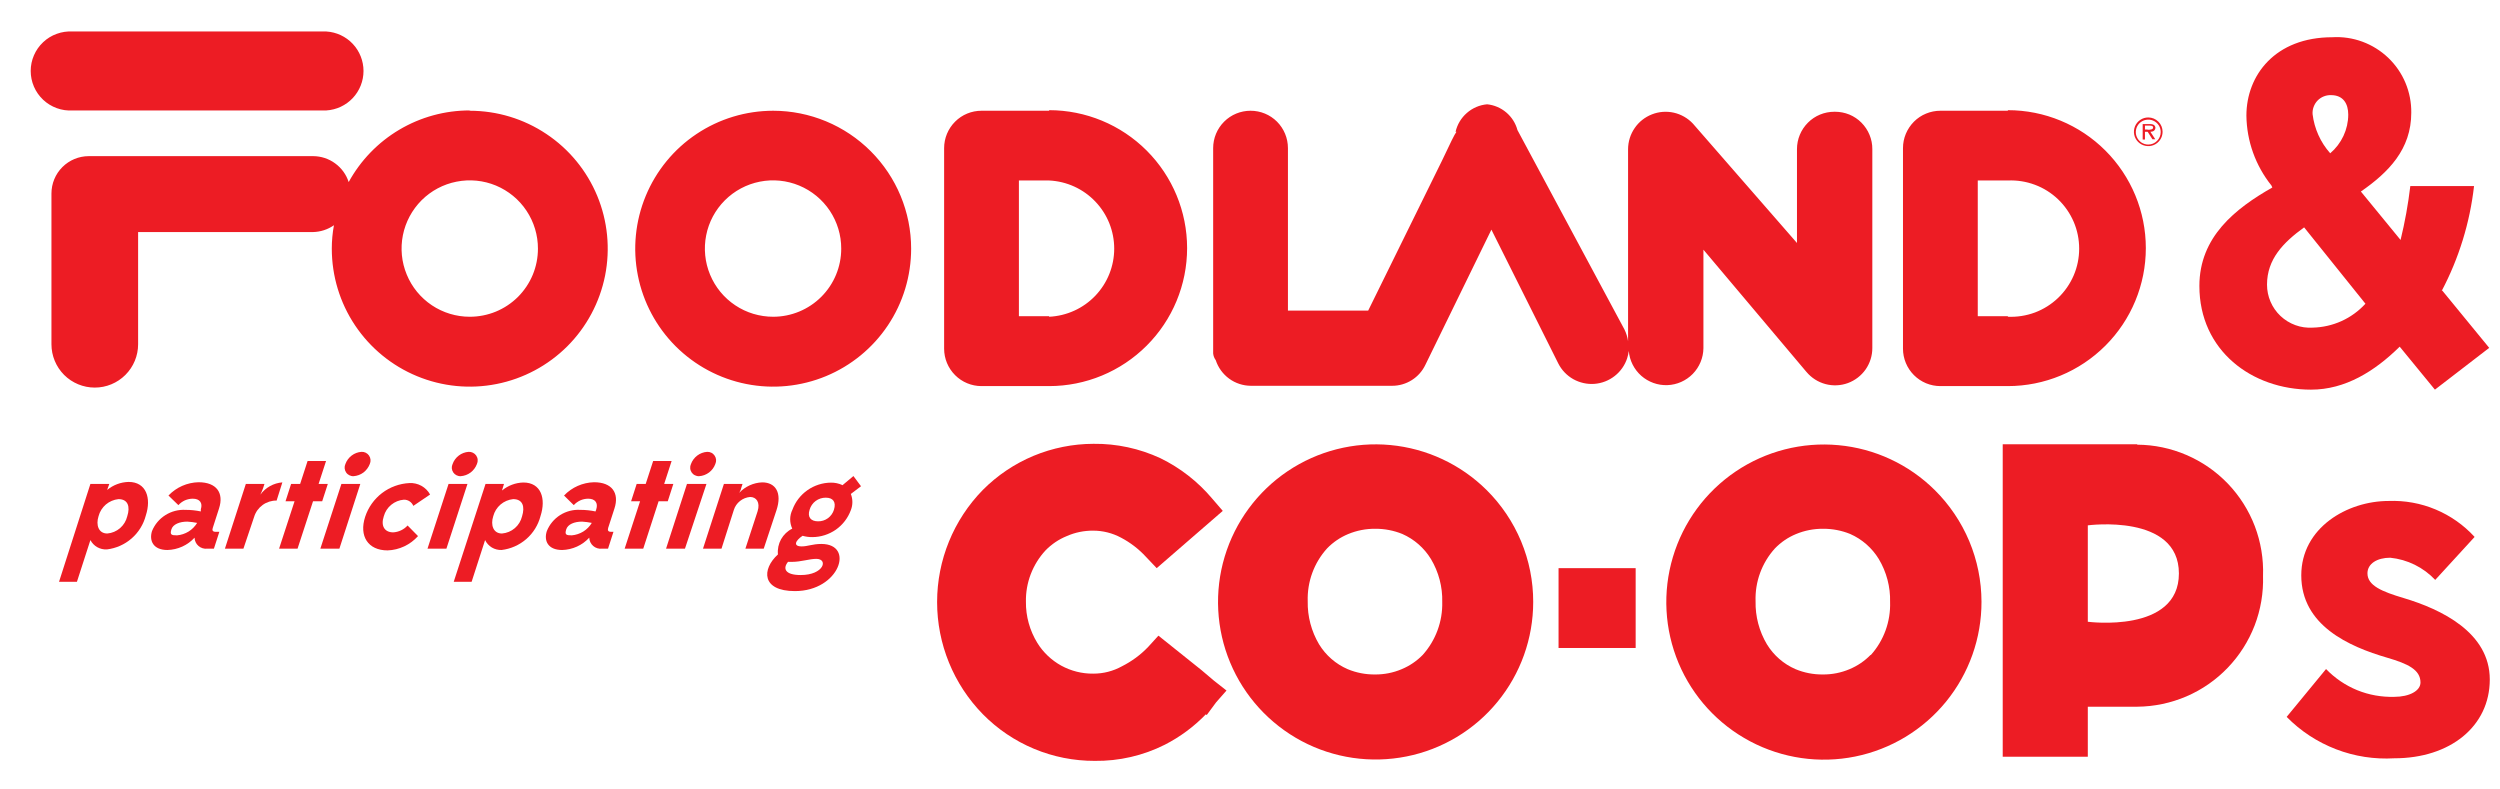
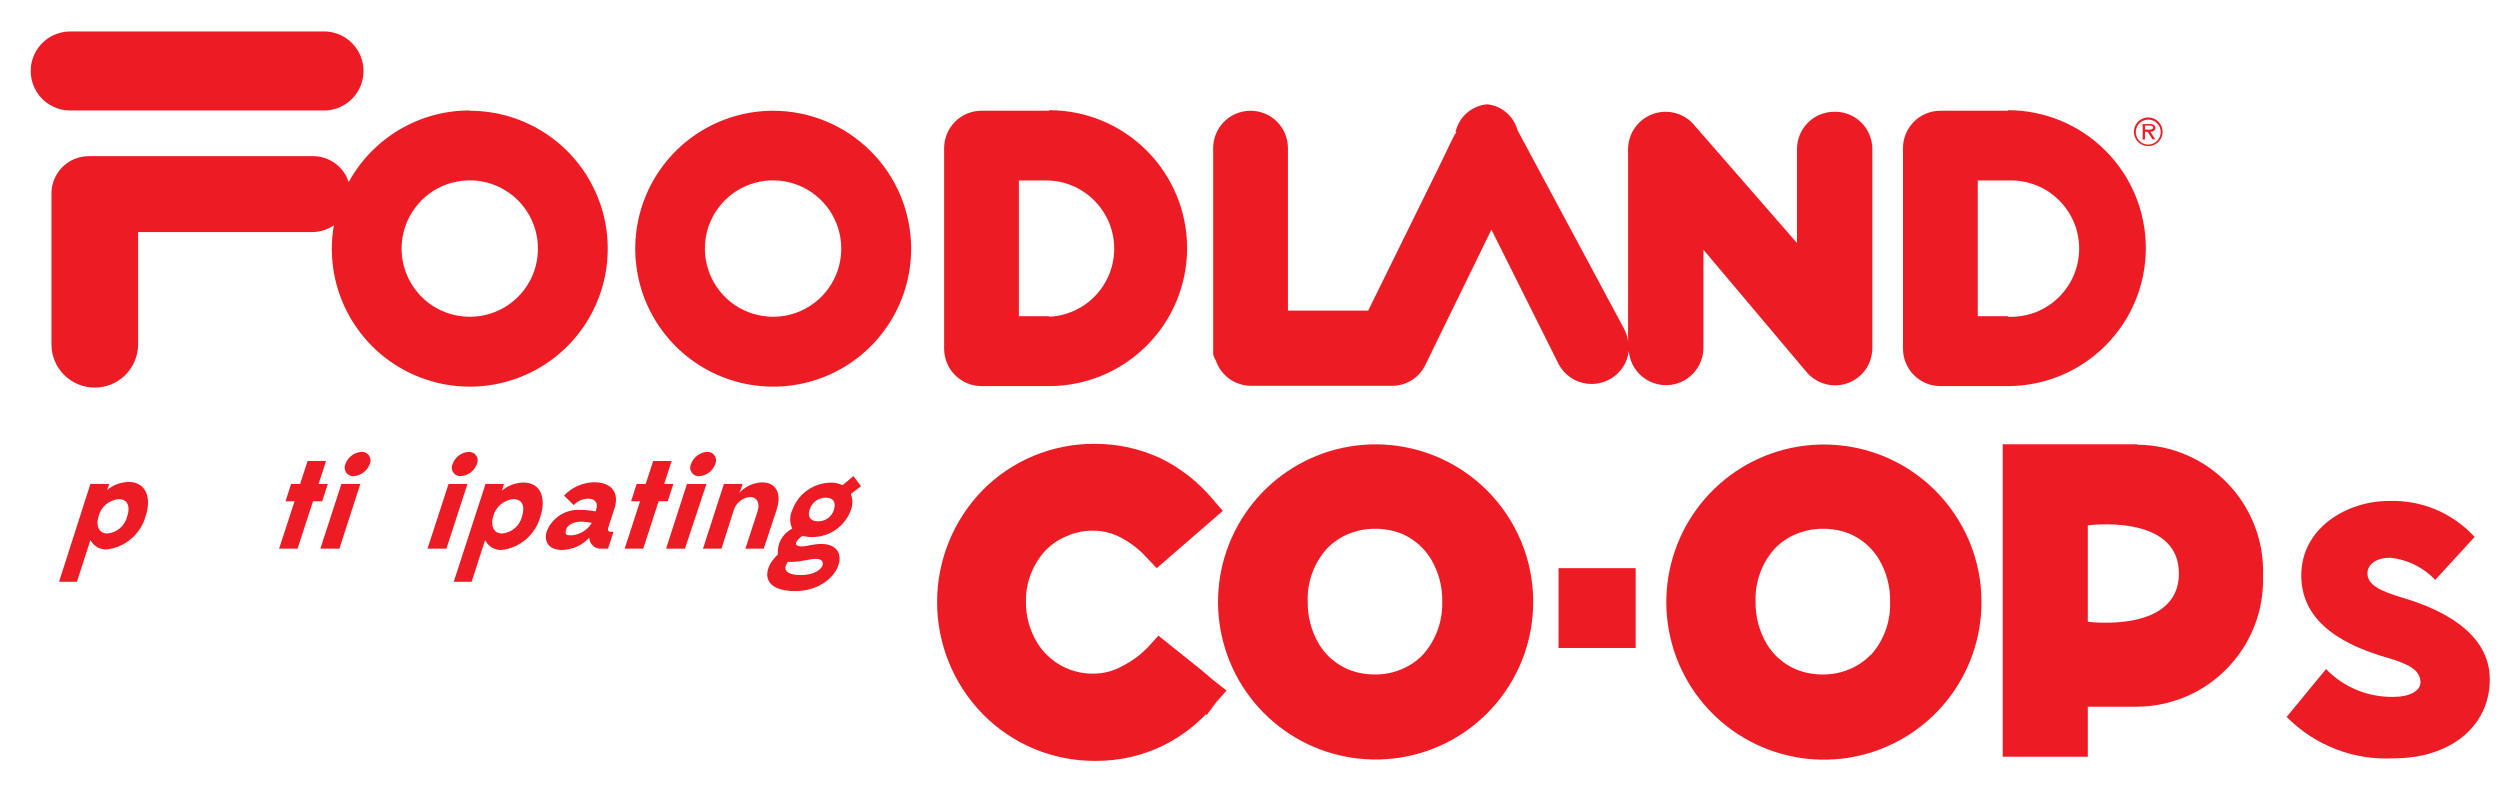
<svg xmlns="http://www.w3.org/2000/svg" width="57" height="18" viewBox="0 0 57 18" fill="none">
  <path d="M41.824 2.548C41.597 2.548 41.38 2.637 41.221 2.797C41.061 2.957 40.971 3.174 40.971 3.4V5.54L38.599 2.819C38.482 2.694 38.33 2.607 38.163 2.569C37.996 2.532 37.822 2.545 37.663 2.608C37.503 2.671 37.366 2.779 37.27 2.921C37.173 3.062 37.121 3.229 37.12 3.4V7.78C37.107 7.687 37.079 7.597 37.038 7.513C37.038 7.513 37.038 7.513 34.598 2.966C34.556 2.809 34.467 2.669 34.343 2.564C34.219 2.459 34.067 2.394 33.906 2.378C33.735 2.393 33.574 2.462 33.445 2.575C33.316 2.687 33.225 2.838 33.187 3.005H33.207C33.158 3.073 33.076 3.243 32.88 3.658L31.195 7.081H29.365V3.377C29.365 3.151 29.275 2.934 29.116 2.774C28.956 2.614 28.739 2.525 28.513 2.525C28.287 2.525 28.07 2.614 27.91 2.774C27.75 2.934 27.66 3.151 27.66 3.377V8.058C27.665 8.114 27.686 8.167 27.719 8.212C27.774 8.381 27.881 8.528 28.024 8.633C28.168 8.738 28.341 8.795 28.519 8.796H31.737C31.897 8.797 32.054 8.752 32.19 8.666C32.325 8.581 32.433 8.458 32.501 8.313C32.501 8.313 33.703 5.847 34.004 5.236L35.529 8.287C35.605 8.437 35.724 8.562 35.871 8.645C36.019 8.727 36.187 8.765 36.355 8.752C36.523 8.739 36.684 8.676 36.816 8.572C36.949 8.468 37.048 8.326 37.1 8.166C37.117 8.112 37.129 8.058 37.136 8.002C37.155 8.22 37.257 8.423 37.421 8.568C37.585 8.712 37.798 8.789 38.017 8.781C38.235 8.773 38.442 8.681 38.595 8.525C38.748 8.368 38.835 8.159 38.838 7.94V5.693L41.17 8.46L41.19 8.483C41.302 8.616 41.453 8.712 41.621 8.757C41.79 8.802 41.968 8.794 42.132 8.734C42.295 8.674 42.437 8.565 42.537 8.422C42.636 8.279 42.69 8.108 42.689 7.934V3.4C42.69 3.288 42.668 3.177 42.625 3.074C42.583 2.971 42.52 2.877 42.441 2.797C42.363 2.718 42.269 2.655 42.166 2.612C42.062 2.57 41.952 2.548 41.84 2.548H41.824ZM7.441 2.518C7.67 2.504 7.886 2.403 8.043 2.236C8.2 2.069 8.288 1.848 8.288 1.618C8.288 1.389 8.2 1.167 8.043 1C7.886 0.833 7.67 0.732 7.441 0.718H1.656C1.533 0.711 1.41 0.729 1.295 0.771C1.179 0.812 1.073 0.878 0.984 0.962C0.894 1.046 0.823 1.148 0.774 1.261C0.725 1.374 0.7 1.495 0.7 1.618C0.7 1.741 0.725 1.863 0.774 1.976C0.823 2.089 0.894 2.19 0.984 2.275C1.073 2.359 1.179 2.424 1.295 2.466C1.41 2.508 1.533 2.526 1.656 2.518H7.441ZM10.707 2.518C10.143 2.518 9.59 2.67 9.105 2.957C8.62 3.244 8.221 3.657 7.95 4.151C7.895 3.98 7.787 3.831 7.641 3.725C7.496 3.618 7.32 3.561 7.14 3.56H2.025C1.799 3.56 1.582 3.65 1.422 3.81C1.262 3.97 1.173 4.187 1.173 4.413V7.849C1.173 8.111 1.277 8.362 1.462 8.548C1.647 8.733 1.899 8.837 2.161 8.837C2.423 8.837 2.674 8.733 2.859 8.548C3.045 8.362 3.149 8.111 3.149 7.849V5.291H7.137C7.308 5.287 7.474 5.233 7.614 5.135C7.581 5.311 7.565 5.491 7.565 5.67C7.565 6.292 7.749 6.901 8.095 7.418C8.441 7.935 8.932 8.338 9.507 8.576C10.082 8.814 10.714 8.877 11.324 8.755C11.934 8.634 12.495 8.334 12.935 7.895C13.375 7.455 13.674 6.894 13.796 6.284C13.917 5.674 13.855 5.041 13.617 4.466C13.379 3.892 12.976 3.4 12.458 3.055C11.941 2.709 11.333 2.525 10.711 2.525L10.707 2.518ZM10.711 7.222C10.403 7.222 10.102 7.131 9.846 6.96C9.591 6.789 9.391 6.546 9.274 6.261C9.156 5.977 9.126 5.664 9.186 5.362C9.246 5.061 9.395 4.784 9.612 4.566C9.83 4.349 10.107 4.201 10.409 4.142C10.711 4.082 11.024 4.113 11.308 4.231C11.592 4.35 11.835 4.549 12.005 4.806C12.175 5.062 12.266 5.363 12.265 5.67C12.265 5.874 12.225 6.076 12.147 6.265C12.069 6.453 11.954 6.624 11.81 6.769C11.665 6.913 11.494 7.027 11.305 7.105C11.117 7.182 10.915 7.222 10.711 7.222V7.222ZM17.629 2.525C17.007 2.525 16.399 2.709 15.881 3.055C15.364 3.4 14.961 3.892 14.723 4.466C14.485 5.041 14.422 5.674 14.544 6.284C14.665 6.894 14.965 7.455 15.405 7.895C15.845 8.334 16.405 8.634 17.015 8.755C17.625 8.877 18.258 8.814 18.833 8.576C19.407 8.338 19.899 7.935 20.244 7.418C20.59 6.901 20.774 6.292 20.774 5.67C20.774 4.836 20.442 4.037 19.852 3.447C19.262 2.857 18.463 2.526 17.629 2.525V2.525ZM17.629 7.222C17.321 7.222 17.02 7.132 16.764 6.961C16.508 6.791 16.308 6.548 16.19 6.263C16.072 5.979 16.041 5.666 16.101 5.364C16.16 5.063 16.309 4.785 16.526 4.568C16.744 4.35 17.021 4.202 17.323 4.142C17.625 4.082 17.938 4.113 18.222 4.231C18.506 4.349 18.749 4.549 18.92 4.805C19.09 5.061 19.181 5.362 19.18 5.67C19.18 6.082 19.017 6.476 18.726 6.767C18.435 7.058 18.04 7.222 17.629 7.222V7.222ZM23.92 2.525H22.378C22.152 2.525 21.935 2.614 21.776 2.774C21.616 2.934 21.526 3.151 21.526 3.377V7.95C21.526 8.176 21.616 8.393 21.776 8.553C21.935 8.713 22.152 8.803 22.378 8.803H23.92C24.754 8.803 25.554 8.471 26.144 7.881C26.734 7.292 27.066 6.491 27.066 5.657C27.066 4.823 26.734 4.023 26.144 3.433C25.554 2.843 24.754 2.512 23.92 2.512V2.525ZM23.92 7.209H23.231V4.115H23.92C24.32 4.134 24.697 4.305 24.973 4.595C25.25 4.884 25.404 5.269 25.404 5.669C25.404 6.069 25.25 6.453 24.973 6.743C24.697 7.032 24.32 7.203 23.92 7.222V7.209ZM45.779 2.525H44.241C44.129 2.525 44.018 2.547 43.914 2.59C43.811 2.632 43.717 2.695 43.638 2.774C43.559 2.854 43.496 2.948 43.453 3.051C43.41 3.154 43.388 3.265 43.388 3.377V7.95C43.388 8.062 43.41 8.173 43.453 8.276C43.496 8.38 43.559 8.474 43.638 8.553C43.717 8.632 43.811 8.695 43.914 8.738C44.018 8.781 44.129 8.803 44.241 8.803H45.779C46.613 8.803 47.413 8.471 48.003 7.881C48.593 7.292 48.925 6.491 48.925 5.657C48.925 4.823 48.593 4.023 48.003 3.433C47.413 2.843 46.613 2.512 45.779 2.512V2.525ZM45.779 7.209H45.093V4.115H45.779C45.989 4.106 46.199 4.139 46.396 4.213C46.593 4.286 46.772 4.399 46.924 4.544C47.076 4.689 47.197 4.864 47.28 5.057C47.363 5.25 47.405 5.458 47.405 5.669C47.405 5.879 47.363 6.087 47.28 6.28C47.197 6.473 47.076 6.648 46.924 6.793C46.772 6.938 46.593 7.051 46.396 7.125C46.199 7.198 45.989 7.231 45.779 7.222V7.209ZM48.98 2.678C48.916 2.678 48.852 2.697 48.799 2.733C48.745 2.769 48.703 2.82 48.678 2.88C48.654 2.94 48.647 3.005 48.66 3.069C48.672 3.132 48.704 3.19 48.749 3.236C48.795 3.281 48.853 3.313 48.917 3.325C48.98 3.338 49.046 3.331 49.105 3.307C49.165 3.282 49.216 3.24 49.252 3.186C49.288 3.133 49.307 3.069 49.307 3.005C49.307 2.918 49.273 2.835 49.211 2.774C49.15 2.713 49.067 2.678 48.98 2.678ZM48.98 3.296C48.924 3.296 48.869 3.279 48.822 3.248C48.776 3.216 48.739 3.172 48.718 3.12C48.696 3.068 48.691 3.011 48.702 2.956C48.712 2.901 48.74 2.85 48.779 2.81C48.819 2.771 48.87 2.744 48.925 2.733C48.98 2.722 49.037 2.727 49.089 2.749C49.141 2.77 49.185 2.807 49.217 2.853C49.248 2.9 49.264 2.955 49.264 3.011C49.264 3.087 49.234 3.159 49.181 3.212C49.128 3.266 49.056 3.296 48.98 3.296V3.296ZM49.144 2.923C49.144 2.845 49.078 2.828 49.013 2.828H48.853V3.181H48.905V3.005H48.967L49.075 3.175H49.14L49.029 3.005C49.091 3.005 49.144 2.975 49.144 2.904V2.923ZM48.967 2.953H48.905V2.864H49.003C49.042 2.864 49.091 2.864 49.091 2.91C49.091 2.956 49.013 2.959 48.967 2.959" fill="#ED1C24" />
  <path d="M27.726 16.015L27.964 15.744L27.673 15.515L27.392 15.277L26.412 14.493L26.177 14.751C26.005 14.931 25.802 15.08 25.579 15.192C25.38 15.302 25.155 15.36 24.926 15.359C24.672 15.362 24.421 15.299 24.197 15.177C23.974 15.054 23.786 14.876 23.652 14.66C23.478 14.377 23.387 14.051 23.391 13.719C23.383 13.286 23.544 12.867 23.838 12.549C23.975 12.408 24.14 12.297 24.322 12.223C24.512 12.139 24.718 12.097 24.926 12.099C25.147 12.099 25.365 12.154 25.56 12.259C25.773 12.371 25.965 12.519 26.128 12.696L26.373 12.954L27.879 11.648L27.637 11.367C27.312 10.981 26.909 10.667 26.455 10.446C25.978 10.225 25.458 10.113 24.933 10.119C24.463 10.12 23.999 10.213 23.565 10.393C23.132 10.574 22.739 10.838 22.408 11.171C21.74 11.854 21.366 12.771 21.366 13.727C21.366 14.682 21.74 15.6 22.408 16.283C22.741 16.622 23.138 16.89 23.576 17.073C24.014 17.256 24.484 17.349 24.959 17.348C25.514 17.355 26.063 17.229 26.559 16.979C26.907 16.801 27.222 16.567 27.494 16.286L27.513 16.303L27.726 16.015Z" fill="#ED1C24" />
  <path d="M32.439 14.931C32.303 15.071 32.139 15.182 31.959 15.257C31.766 15.339 31.558 15.38 31.348 15.378C31.135 15.38 30.924 15.339 30.727 15.257C30.456 15.14 30.228 14.941 30.074 14.689C29.899 14.393 29.809 14.053 29.816 13.709C29.802 13.265 29.959 12.833 30.257 12.504C30.393 12.363 30.557 12.252 30.737 12.177C30.934 12.095 31.145 12.054 31.358 12.056C31.568 12.055 31.777 12.095 31.972 12.174C32.243 12.293 32.471 12.493 32.625 12.745C32.802 13.041 32.892 13.381 32.883 13.725C32.894 14.169 32.735 14.6 32.439 14.931V14.931ZM33.893 11.171C33.303 10.587 32.528 10.225 31.701 10.147C30.875 10.069 30.046 10.28 29.357 10.744C28.669 11.207 28.162 11.896 27.923 12.691C27.684 13.486 27.728 14.34 28.048 15.107C28.367 15.873 28.943 16.505 29.676 16.896C30.409 17.286 31.254 17.41 32.069 17.247C32.883 17.085 33.616 16.645 34.142 16.003C34.669 15.361 34.957 14.556 34.957 13.725C34.958 13.25 34.864 12.78 34.681 12.341C34.498 11.903 34.23 11.505 33.893 11.171" fill="#ED1C24" />
  <path d="M42.65 14.931C42.514 15.071 42.35 15.182 42.17 15.257C41.977 15.339 41.769 15.38 41.559 15.378C41.346 15.38 41.135 15.339 40.938 15.257C40.667 15.14 40.439 14.941 40.285 14.689C40.109 14.393 40.02 14.053 40.027 13.709C40.012 13.265 40.17 12.833 40.468 12.504C40.604 12.363 40.767 12.252 40.948 12.177C41.145 12.095 41.356 12.054 41.569 12.056C41.779 12.055 41.988 12.095 42.183 12.174C42.454 12.293 42.682 12.493 42.836 12.745C43.013 13.041 43.103 13.381 43.094 13.725C43.109 14.171 42.951 14.605 42.653 14.937L42.65 14.931ZM44.11 11.171C43.519 10.587 42.744 10.226 41.917 10.15C41.09 10.073 40.261 10.285 39.573 10.75C38.885 11.215 38.379 11.905 38.142 12.701C37.904 13.497 37.95 14.35 38.271 15.117C38.593 15.883 39.169 16.514 39.903 16.902C40.637 17.291 41.483 17.414 42.298 17.249C43.112 17.084 43.844 16.642 44.369 15.999C44.894 15.355 45.18 14.55 45.178 13.719C45.177 13.245 45.082 12.775 44.899 12.338C44.715 11.901 44.447 11.504 44.11 11.171Z" fill="#ED1C24" />
  <path d="M47.602 14.176V11.978C47.602 11.978 49.679 11.7 49.679 13.075C49.679 14.45 47.602 14.176 47.602 14.176V14.176ZM48.729 10.129H45.662V17.253H47.602V16.113H48.729C49.114 16.11 49.495 16.03 49.85 15.878C50.204 15.726 50.524 15.504 50.791 15.226C51.058 14.948 51.267 14.62 51.406 14.26C51.544 13.9 51.609 13.516 51.597 13.131C51.611 12.745 51.547 12.359 51.41 11.998C51.272 11.637 51.063 11.307 50.796 11.028C50.528 10.749 50.208 10.527 49.852 10.374C49.497 10.221 49.115 10.141 48.729 10.139" fill="#ED1C24" />
  <path d="M35.535 12.954V13.023V14.774H37.293V12.954H35.535Z" fill="#ED1C24" />
  <path d="M53.034 15.254C53.234 15.462 53.476 15.626 53.744 15.736C54.012 15.845 54.3 15.896 54.589 15.888C54.935 15.888 55.187 15.751 55.187 15.561C55.187 15.27 54.899 15.133 54.429 14.996C53.553 14.741 52.469 14.258 52.469 13.118C52.469 12.033 53.517 11.422 54.461 11.422C54.828 11.408 55.193 11.474 55.532 11.616C55.87 11.758 56.174 11.971 56.421 12.242L55.523 13.222C55.253 12.935 54.889 12.756 54.497 12.716C54.197 12.716 53.978 12.853 53.978 13.072C53.978 13.35 54.304 13.487 54.808 13.637C55.66 13.892 56.767 14.421 56.767 15.492C56.767 16.564 55.859 17.289 54.592 17.289C54.139 17.316 53.685 17.246 53.262 17.083C52.838 16.92 52.454 16.669 52.136 16.345L53.034 15.254Z" fill="#ED1C24" />
  <path d="M2.901 11.772C2.972 11.553 2.92 11.38 2.701 11.38C2.595 11.391 2.494 11.434 2.413 11.503C2.332 11.573 2.274 11.665 2.247 11.769C2.182 11.971 2.247 12.164 2.446 12.164C2.554 12.155 2.656 12.112 2.737 12.042C2.819 11.971 2.876 11.877 2.901 11.772V11.772ZM1.346 13.265L2.061 11.034H2.492L2.443 11.171C2.581 11.057 2.754 10.992 2.933 10.988C3.338 10.988 3.453 11.36 3.325 11.752C3.272 11.956 3.159 12.139 3 12.277C2.842 12.415 2.645 12.502 2.437 12.527C2.36 12.531 2.284 12.513 2.218 12.476C2.151 12.438 2.097 12.382 2.061 12.314L1.754 13.265H1.346Z" fill="#ED1C24" />
-   <path d="M4.495 11.922C4.42 11.907 4.345 11.897 4.269 11.893C4.099 11.893 3.942 11.952 3.907 12.072C3.871 12.193 3.907 12.206 4.037 12.206C4.13 12.198 4.22 12.168 4.3 12.119C4.379 12.07 4.446 12.002 4.495 11.922V11.922ZM4.726 12.51C4.691 12.514 4.654 12.511 4.62 12.5C4.585 12.489 4.553 12.472 4.526 12.448C4.499 12.425 4.476 12.396 4.461 12.363C4.445 12.33 4.437 12.295 4.436 12.259C4.357 12.345 4.262 12.414 4.156 12.462C4.05 12.51 3.935 12.537 3.818 12.54C3.492 12.54 3.397 12.327 3.466 12.108C3.527 11.958 3.634 11.83 3.772 11.744C3.91 11.657 4.071 11.616 4.233 11.625C4.35 11.625 4.466 11.637 4.579 11.661V11.612C4.625 11.468 4.557 11.37 4.393 11.37C4.332 11.371 4.271 11.384 4.214 11.409C4.158 11.435 4.108 11.471 4.067 11.517L3.841 11.298C3.93 11.205 4.036 11.13 4.154 11.078C4.272 11.026 4.399 10.998 4.527 10.995C4.939 10.995 5.109 11.24 4.994 11.592L4.851 12.037C4.831 12.092 4.851 12.125 4.913 12.125H5.001L4.877 12.51H4.726Z" fill="#ED1C24" />
-   <path d="M5.55 12.51H5.128L5.605 11.034H6.03L5.997 11.135C5.979 11.184 5.958 11.232 5.935 11.279C5.994 11.198 6.069 11.132 6.156 11.083C6.243 11.035 6.339 11.006 6.438 10.998L6.307 11.413C6.194 11.411 6.082 11.446 5.99 11.512C5.897 11.579 5.829 11.673 5.795 11.782L5.55 12.51Z" fill="#ED1C24" />
  <path d="M6.843 11.034L7.013 10.511H7.434L7.264 11.034H7.474L7.346 11.429H7.137L6.784 12.51H6.363L6.716 11.429H6.51L6.637 11.034H6.843Z" fill="#ED1C24" />
  <path d="M8.241 10.302C8.275 10.3 8.309 10.307 8.339 10.322C8.369 10.337 8.395 10.359 8.414 10.387C8.433 10.415 8.445 10.448 8.448 10.481C8.451 10.515 8.445 10.549 8.431 10.58C8.402 10.656 8.352 10.723 8.287 10.773C8.221 10.822 8.143 10.851 8.061 10.857C8.028 10.859 7.995 10.851 7.965 10.836C7.935 10.821 7.909 10.799 7.891 10.771C7.872 10.743 7.861 10.711 7.858 10.677C7.855 10.644 7.861 10.61 7.875 10.58C7.903 10.503 7.952 10.436 8.017 10.387C8.082 10.337 8.16 10.308 8.241 10.302V10.302ZM7.304 12.51L7.784 11.034H8.215L7.738 12.51H7.304Z" fill="#ED1C24" />
-   <path d="M9.424 11.534C9.406 11.491 9.376 11.455 9.338 11.43C9.299 11.404 9.254 11.392 9.208 11.393C9.102 11.401 9.002 11.442 8.92 11.509C8.838 11.576 8.779 11.667 8.751 11.769C8.676 11.994 8.77 12.138 8.966 12.138C9.091 12.13 9.209 12.074 9.293 11.981L9.531 12.223C9.443 12.321 9.336 12.401 9.217 12.457C9.097 12.513 8.968 12.545 8.836 12.549C8.391 12.549 8.182 12.223 8.326 11.782C8.397 11.567 8.531 11.379 8.71 11.242C8.89 11.105 9.107 11.026 9.332 11.014C9.428 11.008 9.523 11.03 9.607 11.076C9.691 11.122 9.76 11.191 9.806 11.275L9.424 11.534Z" fill="#ED1C24" />
  <path d="M10.684 10.302C10.718 10.3 10.752 10.307 10.782 10.322C10.813 10.337 10.839 10.359 10.858 10.387C10.877 10.415 10.889 10.448 10.891 10.481C10.894 10.515 10.888 10.549 10.874 10.58C10.845 10.656 10.796 10.723 10.73 10.773C10.665 10.822 10.586 10.851 10.505 10.857C10.471 10.859 10.438 10.851 10.408 10.836C10.378 10.821 10.353 10.799 10.334 10.771C10.315 10.743 10.304 10.711 10.301 10.677C10.299 10.644 10.305 10.61 10.319 10.58C10.346 10.503 10.396 10.436 10.46 10.387C10.525 10.337 10.603 10.308 10.684 10.302V10.302ZM9.747 12.51L10.227 11.034H10.658L10.178 12.51H9.747Z" fill="#ED1C24" />
  <path d="M11.903 11.772C11.971 11.553 11.922 11.38 11.7 11.38C11.594 11.391 11.493 11.434 11.412 11.503C11.331 11.573 11.273 11.665 11.246 11.769C11.181 11.971 11.246 12.164 11.445 12.164C11.553 12.155 11.656 12.113 11.738 12.042C11.82 11.972 11.878 11.877 11.903 11.772ZM10.345 13.265L11.07 11.034H11.491L11.445 11.184C11.583 11.07 11.754 11.006 11.932 11.001C12.341 11.001 12.452 11.373 12.324 11.765C12.271 11.969 12.159 12.152 12 12.29C11.841 12.428 11.645 12.515 11.436 12.54C11.358 12.542 11.281 12.523 11.214 12.483C11.148 12.443 11.094 12.384 11.06 12.314L10.753 13.265H10.345Z" fill="#ED1C24" />
  <path d="M13.493 11.922C13.42 11.907 13.346 11.898 13.271 11.893C13.098 11.893 12.945 11.952 12.909 12.072C12.873 12.193 12.909 12.206 13.036 12.206C13.129 12.198 13.219 12.168 13.299 12.119C13.378 12.07 13.445 12.002 13.493 11.922ZM13.725 12.51C13.69 12.514 13.653 12.511 13.619 12.5C13.584 12.489 13.552 12.472 13.525 12.448C13.498 12.425 13.476 12.396 13.46 12.363C13.444 12.33 13.436 12.295 13.435 12.259C13.356 12.345 13.261 12.414 13.155 12.462C13.049 12.51 12.934 12.537 12.817 12.54C12.491 12.54 12.396 12.327 12.468 12.108C12.528 11.958 12.635 11.83 12.772 11.743C12.909 11.657 13.07 11.615 13.232 11.625C13.348 11.625 13.465 11.637 13.578 11.661L13.595 11.612C13.64 11.468 13.572 11.37 13.409 11.37C13.347 11.371 13.286 11.384 13.23 11.409C13.174 11.435 13.123 11.471 13.082 11.517L12.86 11.298C13.038 11.111 13.284 11.002 13.543 10.995C13.954 10.995 14.124 11.24 14.01 11.592L13.866 12.037C13.85 12.092 13.866 12.125 13.928 12.125H13.987L13.863 12.51H13.725Z" fill="#ED1C24" />
  <path d="M14.722 11.034L14.892 10.511H15.313L15.143 11.034H15.352L15.225 11.429H15.016L14.666 12.51H14.242L14.594 11.429H14.389L14.516 11.034H14.722Z" fill="#ED1C24" />
  <path d="M16.123 10.302C16.157 10.301 16.19 10.308 16.22 10.323C16.25 10.338 16.275 10.361 16.294 10.389C16.313 10.417 16.324 10.449 16.327 10.482C16.329 10.516 16.323 10.549 16.309 10.58C16.281 10.657 16.231 10.724 16.166 10.773C16.1 10.822 16.022 10.852 15.94 10.857C15.907 10.859 15.873 10.851 15.844 10.836C15.813 10.821 15.788 10.799 15.769 10.771C15.751 10.743 15.739 10.711 15.737 10.677C15.734 10.644 15.74 10.61 15.754 10.58C15.782 10.503 15.832 10.436 15.898 10.386C15.963 10.337 16.041 10.308 16.123 10.302V10.302ZM15.186 12.51L15.663 11.034H16.107L15.617 12.51H15.186Z" fill="#ED1C24" />
-   <path d="M16.45 12.51H16.028L16.505 11.034H16.93L16.897 11.135C16.897 11.158 16.875 11.194 16.855 11.236C16.991 11.091 17.179 11.006 17.378 10.998C17.684 10.998 17.835 11.236 17.704 11.632L17.413 12.51H16.995L17.273 11.658C17.338 11.452 17.244 11.331 17.103 11.331C17.019 11.338 16.938 11.37 16.872 11.423C16.805 11.476 16.756 11.547 16.731 11.628L16.45 12.51Z" fill="#ED1C24" />
+   <path d="M16.45 12.51H16.028L16.505 11.034H16.93C16.897 11.158 16.875 11.194 16.855 11.236C16.991 11.091 17.179 11.006 17.378 10.998C17.684 10.998 17.835 11.236 17.704 11.632L17.413 12.51H16.995L17.273 11.658C17.338 11.452 17.244 11.331 17.103 11.331C17.019 11.338 16.938 11.37 16.872 11.423C16.805 11.476 16.756 11.547 16.731 11.628L16.45 12.51Z" fill="#ED1C24" />
  <path d="M18.651 11.886C18.732 11.888 18.811 11.863 18.877 11.815C18.942 11.767 18.991 11.699 19.014 11.622C19.069 11.445 18.994 11.347 18.828 11.347C18.745 11.346 18.663 11.373 18.597 11.422C18.53 11.472 18.482 11.542 18.459 11.622C18.403 11.795 18.491 11.886 18.651 11.886ZM17.972 12.804C17.841 12.958 17.893 13.111 18.256 13.111C18.785 13.111 18.89 12.742 18.612 12.742C18.449 12.742 18.266 12.811 18.05 12.811H17.972V12.804ZM19.2 11.07L19.458 10.854L19.631 11.086L19.399 11.262C19.446 11.381 19.446 11.513 19.399 11.632C19.333 11.811 19.214 11.966 19.058 12.076C18.901 12.185 18.715 12.245 18.524 12.246C18.448 12.247 18.372 12.237 18.299 12.216C18.132 12.327 18.076 12.458 18.279 12.458C18.416 12.458 18.527 12.402 18.727 12.402C19.497 12.402 19.141 13.477 18.125 13.477C17.361 13.477 17.364 12.98 17.737 12.641C17.725 12.521 17.75 12.401 17.808 12.296C17.867 12.191 17.956 12.106 18.063 12.053C18.032 11.985 18.016 11.912 18.016 11.837C18.017 11.762 18.034 11.689 18.067 11.622C18.133 11.442 18.253 11.286 18.41 11.176C18.567 11.066 18.753 11.006 18.945 11.004C19.035 11.003 19.125 11.022 19.207 11.06" fill="#ED1C24" />
-   <path d="M53.129 3.495C53.257 3.386 53.36 3.251 53.431 3.099C53.502 2.947 53.54 2.781 53.54 2.613C53.54 2.368 53.429 2.169 53.148 2.169C53.091 2.167 53.035 2.177 52.982 2.198C52.929 2.219 52.881 2.251 52.841 2.292C52.801 2.333 52.771 2.382 52.751 2.436C52.731 2.489 52.723 2.546 52.727 2.603C52.767 2.934 52.907 3.246 53.129 3.495V3.495ZM53.932 6.925L52.534 5.184C52.057 5.53 51.688 5.909 51.688 6.49C51.688 6.624 51.715 6.756 51.768 6.879C51.821 7.002 51.898 7.113 51.996 7.205C52.093 7.296 52.208 7.367 52.334 7.413C52.459 7.459 52.593 7.478 52.727 7.47C52.954 7.465 53.178 7.415 53.386 7.321C53.593 7.227 53.779 7.092 53.932 6.925V6.925ZM55.683 6.624L56.754 7.931L55.516 8.884L54.713 7.904C54.145 8.463 53.475 8.884 52.691 8.884C51.342 8.884 50.146 7.993 50.146 6.52C50.146 5.402 50.963 4.756 51.809 4.275L51.789 4.23C51.426 3.777 51.225 3.216 51.218 2.636C51.218 1.718 51.871 0.849 53.178 0.849C53.411 0.835 53.644 0.87 53.864 0.951C54.083 1.032 54.283 1.157 54.452 1.318C54.621 1.48 54.755 1.674 54.845 1.89C54.935 2.105 54.98 2.337 54.977 2.57C54.977 3.407 54.455 3.932 53.828 4.367L54.733 5.471C54.832 5.067 54.906 4.656 54.955 4.243H56.408C56.313 5.079 56.063 5.89 55.67 6.634" fill="#ED1C24" />
</svg>